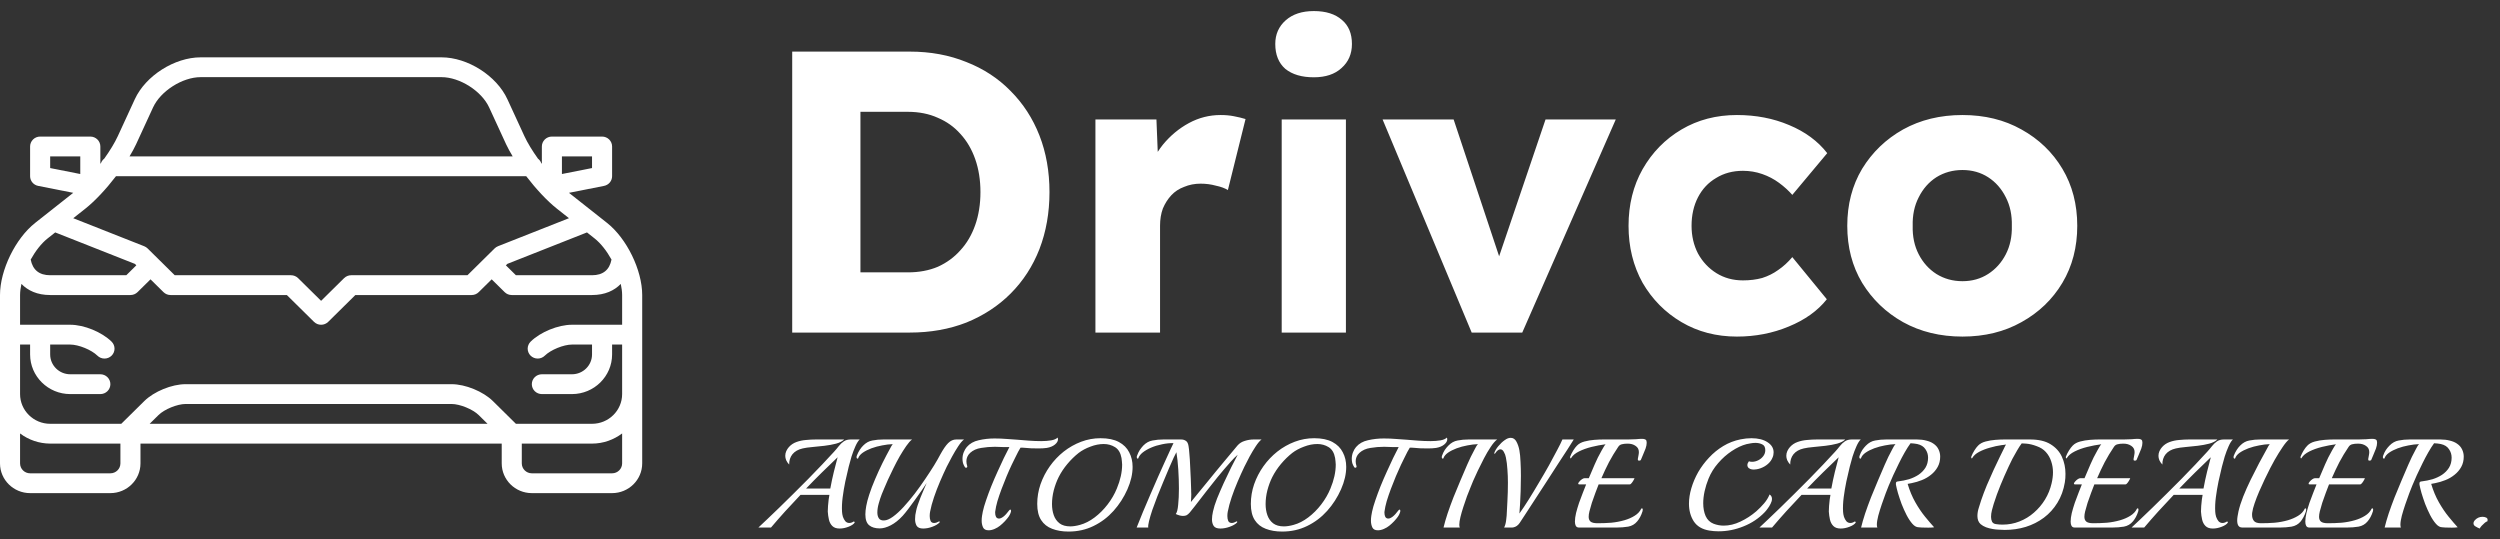
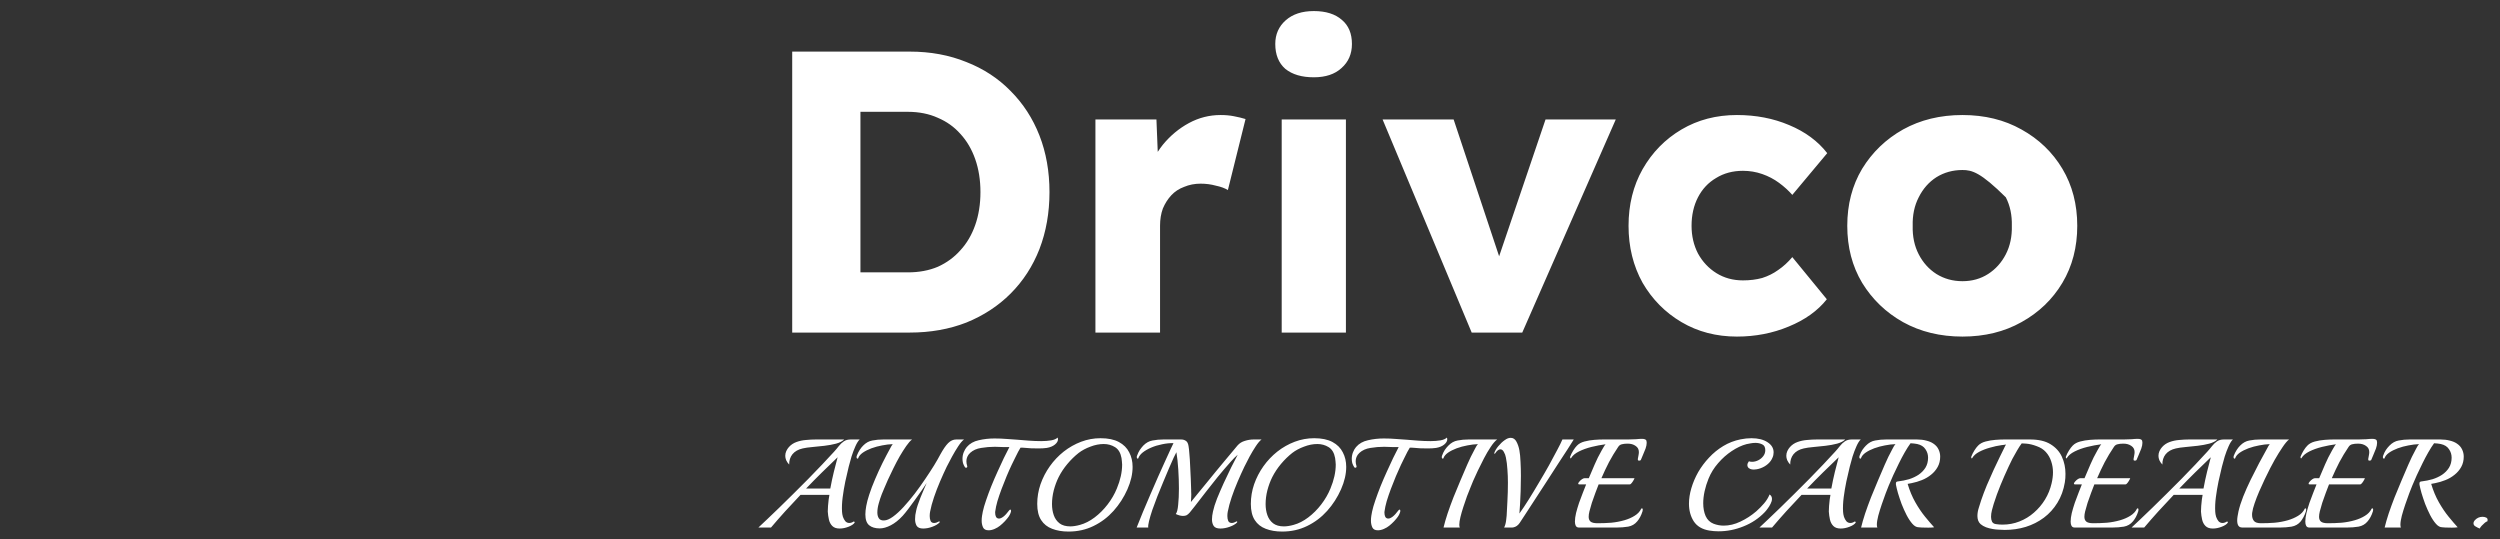
<svg xmlns="http://www.w3.org/2000/svg" width="218" height="47" viewBox="0 0 218 47" fill="none">
  <rect x="0" y="0" width="218" height="47" fill="#333333" stroke="none" />
-   <path d="M69.08 29V4.5H79.335C81.132 4.5 82.777 4.803 84.27 5.41C85.763 5.993 87.047 6.833 88.12 7.93C89.217 9.027 90.057 10.322 90.64 11.815C91.223 13.308 91.515 14.953 91.515 16.75C91.515 18.547 91.223 20.203 90.64 21.72C90.057 23.213 89.217 24.508 88.12 25.605C87.047 26.678 85.763 27.518 84.27 28.125C82.777 28.708 81.132 29 79.335 29H69.08ZM75.03 24.94L74.225 23.75H79.16C80.14 23.75 81.015 23.587 81.785 23.26C82.555 22.91 83.208 22.432 83.745 21.825C84.305 21.218 84.737 20.483 85.04 19.62C85.343 18.757 85.495 17.8 85.495 16.75C85.495 15.7 85.343 14.743 85.04 13.88C84.737 13.017 84.305 12.282 83.745 11.675C83.208 11.068 82.555 10.602 81.785 10.275C81.015 9.925 80.14 9.75 79.16 9.75H74.12L75.03 8.63V24.94ZM95.521 29V10.415H100.841L101.086 16.47L100.036 15.315C100.316 14.312 100.771 13.413 101.401 12.62C102.054 11.827 102.813 11.197 103.676 10.73C104.539 10.263 105.461 10.03 106.441 10.03C106.861 10.03 107.246 10.065 107.596 10.135C107.969 10.205 108.308 10.287 108.611 10.38L107.071 16.575C106.814 16.412 106.464 16.283 106.021 16.19C105.601 16.073 105.158 16.015 104.691 16.015C104.178 16.015 103.699 16.108 103.256 16.295C102.813 16.458 102.439 16.703 102.136 17.03C101.833 17.357 101.588 17.742 101.401 18.185C101.238 18.628 101.156 19.13 101.156 19.69V29H95.521ZM111.764 29V10.415H117.364V29H111.764ZM114.564 6.74C113.514 6.74 112.686 6.495 112.079 6.005C111.496 5.492 111.204 4.768 111.204 3.835C111.204 2.995 111.507 2.307 112.114 1.77C112.721 1.233 113.537 0.965 114.564 0.965C115.614 0.965 116.431 1.222 117.014 1.735C117.597 2.225 117.889 2.925 117.889 3.835C117.889 4.698 117.586 5.398 116.979 5.935C116.396 6.472 115.591 6.74 114.564 6.74ZM128.331 29L120.561 10.415H126.756L131.376 24.31L130.011 24.45L134.771 10.415H140.896L132.741 29H128.331ZM151.459 29.35C149.663 29.35 148.053 28.93 146.629 28.09C145.206 27.25 144.074 26.107 143.234 24.66C142.418 23.19 142.009 21.533 142.009 19.69C142.009 17.847 142.418 16.202 143.234 14.755C144.074 13.285 145.206 12.13 146.629 11.29C148.053 10.45 149.663 10.03 151.459 10.03C153.116 10.03 154.633 10.322 156.009 10.905C157.409 11.488 158.518 12.305 159.334 13.355L156.289 16.995C155.963 16.622 155.578 16.272 155.134 15.945C154.691 15.618 154.201 15.362 153.664 15.175C153.128 14.988 152.568 14.895 151.984 14.895C151.098 14.895 150.316 15.105 149.639 15.525C148.963 15.922 148.438 16.482 148.064 17.205C147.691 17.928 147.504 18.757 147.504 19.69C147.504 20.577 147.691 21.382 148.064 22.105C148.461 22.828 148.998 23.4 149.674 23.82C150.351 24.24 151.121 24.45 151.984 24.45C152.591 24.45 153.151 24.38 153.664 24.24C154.178 24.077 154.644 23.843 155.064 23.54C155.508 23.237 155.916 22.863 156.289 22.42L159.299 26.095C158.506 27.098 157.398 27.892 155.974 28.475C154.574 29.058 153.069 29.35 151.459 29.35ZM171.127 29.35C169.19 29.35 167.463 28.93 165.947 28.09C164.453 27.25 163.263 26.107 162.377 24.66C161.513 23.213 161.082 21.557 161.082 19.69C161.082 17.823 161.513 16.167 162.377 14.72C163.263 13.273 164.453 12.13 165.947 11.29C167.463 10.45 169.19 10.03 171.127 10.03C173.063 10.03 174.778 10.45 176.272 11.29C177.788 12.13 178.978 13.273 179.842 14.72C180.705 16.167 181.137 17.823 181.137 19.69C181.137 21.557 180.705 23.213 179.842 24.66C178.978 26.107 177.788 27.25 176.272 28.09C174.778 28.93 173.063 29.35 171.127 29.35ZM171.127 24.52C171.967 24.52 172.713 24.31 173.367 23.89C174.02 23.47 174.533 22.898 174.907 22.175C175.28 21.452 175.455 20.623 175.432 19.69C175.455 18.757 175.28 17.928 174.907 17.205C174.533 16.458 174.02 15.875 173.367 15.455C172.713 15.035 171.967 14.825 171.127 14.825C170.287 14.825 169.528 15.035 168.852 15.455C168.198 15.875 167.685 16.458 167.312 17.205C166.938 17.928 166.763 18.757 166.787 19.69C166.763 20.623 166.938 21.452 167.312 22.175C167.685 22.898 168.198 23.47 168.852 23.89C169.528 24.31 170.287 24.52 171.127 24.52Z" fill="white" />
+   <path d="M69.08 29V4.5H79.335C81.132 4.5 82.777 4.803 84.27 5.41C85.763 5.993 87.047 6.833 88.12 7.93C89.217 9.027 90.057 10.322 90.64 11.815C91.223 13.308 91.515 14.953 91.515 16.75C91.515 18.547 91.223 20.203 90.64 21.72C90.057 23.213 89.217 24.508 88.12 25.605C87.047 26.678 85.763 27.518 84.27 28.125C82.777 28.708 81.132 29 79.335 29H69.08ZM75.03 24.94L74.225 23.75H79.16C80.14 23.75 81.015 23.587 81.785 23.26C82.555 22.91 83.208 22.432 83.745 21.825C84.305 21.218 84.737 20.483 85.04 19.62C85.343 18.757 85.495 17.8 85.495 16.75C85.495 15.7 85.343 14.743 85.04 13.88C84.737 13.017 84.305 12.282 83.745 11.675C83.208 11.068 82.555 10.602 81.785 10.275C81.015 9.925 80.14 9.75 79.16 9.75H74.12L75.03 8.63V24.94ZM95.521 29V10.415H100.841L101.086 16.47L100.036 15.315C100.316 14.312 100.771 13.413 101.401 12.62C102.054 11.827 102.813 11.197 103.676 10.73C104.539 10.263 105.461 10.03 106.441 10.03C106.861 10.03 107.246 10.065 107.596 10.135C107.969 10.205 108.308 10.287 108.611 10.38L107.071 16.575C106.814 16.412 106.464 16.283 106.021 16.19C105.601 16.073 105.158 16.015 104.691 16.015C104.178 16.015 103.699 16.108 103.256 16.295C102.813 16.458 102.439 16.703 102.136 17.03C101.833 17.357 101.588 17.742 101.401 18.185C101.238 18.628 101.156 19.13 101.156 19.69V29H95.521ZM111.764 29V10.415H117.364V29H111.764ZM114.564 6.74C113.514 6.74 112.686 6.495 112.079 6.005C111.496 5.492 111.204 4.768 111.204 3.835C111.204 2.995 111.507 2.307 112.114 1.77C112.721 1.233 113.537 0.965 114.564 0.965C115.614 0.965 116.431 1.222 117.014 1.735C117.597 2.225 117.889 2.925 117.889 3.835C117.889 4.698 117.586 5.398 116.979 5.935C116.396 6.472 115.591 6.74 114.564 6.74ZM128.331 29L120.561 10.415H126.756L131.376 24.31L130.011 24.45L134.771 10.415H140.896L132.741 29H128.331ZM151.459 29.35C149.663 29.35 148.053 28.93 146.629 28.09C145.206 27.25 144.074 26.107 143.234 24.66C142.418 23.19 142.009 21.533 142.009 19.69C142.009 17.847 142.418 16.202 143.234 14.755C144.074 13.285 145.206 12.13 146.629 11.29C148.053 10.45 149.663 10.03 151.459 10.03C153.116 10.03 154.633 10.322 156.009 10.905C157.409 11.488 158.518 12.305 159.334 13.355L156.289 16.995C155.963 16.622 155.578 16.272 155.134 15.945C154.691 15.618 154.201 15.362 153.664 15.175C153.128 14.988 152.568 14.895 151.984 14.895C151.098 14.895 150.316 15.105 149.639 15.525C148.963 15.922 148.438 16.482 148.064 17.205C147.691 17.928 147.504 18.757 147.504 19.69C147.504 20.577 147.691 21.382 148.064 22.105C148.461 22.828 148.998 23.4 149.674 23.82C150.351 24.24 151.121 24.45 151.984 24.45C152.591 24.45 153.151 24.38 153.664 24.24C154.178 24.077 154.644 23.843 155.064 23.54C155.508 23.237 155.916 22.863 156.289 22.42L159.299 26.095C158.506 27.098 157.398 27.892 155.974 28.475C154.574 29.058 153.069 29.35 151.459 29.35ZM171.127 29.35C169.19 29.35 167.463 28.93 165.947 28.09C164.453 27.25 163.263 26.107 162.377 24.66C161.513 23.213 161.082 21.557 161.082 19.69C161.082 17.823 161.513 16.167 162.377 14.72C163.263 13.273 164.453 12.13 165.947 11.29C167.463 10.45 169.19 10.03 171.127 10.03C173.063 10.03 174.778 10.45 176.272 11.29C177.788 12.13 178.978 13.273 179.842 14.72C180.705 16.167 181.137 17.823 181.137 19.69C181.137 21.557 180.705 23.213 179.842 24.66C178.978 26.107 177.788 27.25 176.272 28.09C174.778 28.93 173.063 29.35 171.127 29.35ZM171.127 24.52C171.967 24.52 172.713 24.31 173.367 23.89C174.02 23.47 174.533 22.898 174.907 22.175C175.28 21.452 175.455 20.623 175.432 19.69C175.455 18.757 175.28 17.928 174.907 17.205C172.713 15.035 171.967 14.825 171.127 14.825C170.287 14.825 169.528 15.035 168.852 15.455C168.198 15.875 167.685 16.458 167.312 17.205C166.938 17.928 166.763 18.757 166.787 19.69C166.763 20.623 166.938 21.452 167.312 22.175C167.685 22.898 168.198 23.47 168.852 23.89C169.528 24.31 170.287 24.52 171.127 24.52Z" fill="white" />
  <path d="M73.216 46.088C72.937 46.088 72.725 46.015 72.578 45.868C72.431 45.721 72.332 45.534 72.281 45.307C72.23 45.08 72.197 44.845 72.182 44.603C72.182 44.464 72.189 44.299 72.204 44.108C72.219 43.917 72.237 43.734 72.259 43.558C72.288 43.375 72.31 43.239 72.325 43.151H69.806C69.337 43.642 68.889 44.123 68.464 44.592C68.046 45.054 67.635 45.523 67.232 46H66.132C66.323 45.824 66.572 45.589 66.88 45.296C67.195 44.995 67.551 44.654 67.947 44.273C68.343 43.892 68.754 43.488 69.179 43.063C69.612 42.63 70.044 42.198 70.477 41.765C70.91 41.325 71.317 40.903 71.698 40.5C72.087 40.089 72.431 39.719 72.732 39.389C72.879 39.228 73.014 39.066 73.139 38.905C73.271 38.736 73.418 38.597 73.579 38.487C73.74 38.377 73.938 38.322 74.173 38.322H74.965C74.84 38.439 74.716 38.637 74.591 38.916C74.466 39.195 74.353 39.495 74.25 39.818C74.155 40.141 74.074 40.434 74.008 40.698C73.913 41.094 73.814 41.523 73.711 41.985C73.616 42.447 73.539 42.905 73.48 43.36C73.421 43.815 73.403 44.236 73.425 44.625C73.432 44.764 73.458 44.911 73.502 45.065C73.553 45.212 73.623 45.34 73.711 45.45C73.806 45.553 73.924 45.604 74.063 45.604C74.188 45.604 74.323 45.556 74.47 45.461L74.536 45.56C74.441 45.707 74.257 45.831 73.986 45.934C73.722 46.037 73.465 46.088 73.216 46.088ZM68.816 40.511C68.699 40.386 68.611 40.258 68.552 40.126C68.501 39.994 68.475 39.869 68.475 39.752C68.475 39.605 68.504 39.466 68.563 39.334C68.629 39.195 68.706 39.077 68.794 38.982C68.97 38.784 69.19 38.637 69.454 38.542C69.718 38.447 69.997 38.388 70.29 38.366C70.591 38.337 70.877 38.322 71.148 38.322H73.612C73.458 38.476 73.223 38.597 72.908 38.685C72.6 38.766 72.263 38.828 71.896 38.872C71.529 38.909 71.174 38.945 70.829 38.982C70.492 39.011 70.213 39.052 69.993 39.103C69.604 39.191 69.307 39.36 69.102 39.609C68.904 39.858 68.809 40.159 68.816 40.511ZM70.29 42.601H72.402C72.49 42.117 72.593 41.633 72.71 41.149C72.835 40.665 72.945 40.24 73.04 39.873C72.593 40.298 72.134 40.742 71.665 41.204C71.203 41.659 70.745 42.124 70.29 42.601ZM80.498 46.088C80.227 46.088 80.04 46.011 79.937 45.857C79.842 45.696 79.794 45.501 79.794 45.274C79.794 45.157 79.801 45.036 79.816 44.911C79.838 44.779 79.864 44.647 79.893 44.515C79.915 44.398 79.959 44.24 80.025 44.042C80.098 43.837 80.179 43.617 80.267 43.382C80.362 43.147 80.458 42.92 80.553 42.7C80.648 42.473 80.733 42.278 80.806 42.117C80.689 42.3 80.538 42.524 80.355 42.788C80.179 43.045 79.988 43.312 79.783 43.591C79.585 43.87 79.391 44.134 79.2 44.383C79.017 44.625 78.855 44.823 78.716 44.977C78.379 45.344 78.034 45.619 77.682 45.802C77.33 45.985 77.007 46.077 76.714 46.077C76.318 46.077 76.01 45.985 75.79 45.802C75.57 45.619 75.46 45.303 75.46 44.856C75.46 44.643 75.486 44.398 75.537 44.119C75.588 43.833 75.673 43.51 75.79 43.151C75.929 42.718 76.102 42.264 76.307 41.787C76.512 41.303 76.729 40.83 76.956 40.368C77.191 39.899 77.418 39.466 77.638 39.07C77.653 39.041 77.682 38.986 77.726 38.905C77.777 38.824 77.818 38.766 77.847 38.729C77.561 38.736 77.253 38.773 76.923 38.839C76.6 38.898 76.289 38.982 75.988 39.092C75.695 39.202 75.442 39.33 75.229 39.477C75.024 39.624 74.892 39.785 74.833 39.961C74.826 39.983 74.811 39.994 74.789 39.994C74.723 39.994 74.69 39.943 74.69 39.84C74.69 39.818 74.697 39.785 74.712 39.741C74.785 39.55 74.87 39.382 74.965 39.235C75.06 39.088 75.159 38.964 75.262 38.861C75.504 38.612 75.775 38.461 76.076 38.41C76.377 38.351 76.696 38.322 77.033 38.322H79.53C79.376 38.439 79.207 38.63 79.024 38.894C78.841 39.158 78.65 39.459 78.452 39.796C78.261 40.133 78.078 40.482 77.902 40.841C77.726 41.193 77.568 41.523 77.429 41.831C77.297 42.132 77.191 42.377 77.11 42.568C77.066 42.678 76.993 42.854 76.89 43.096C76.795 43.338 76.707 43.606 76.626 43.899C76.545 44.185 76.505 44.449 76.505 44.691C76.505 44.896 76.549 45.065 76.637 45.197C76.725 45.329 76.875 45.391 77.088 45.384C77.315 45.377 77.576 45.267 77.869 45.054C78.162 44.841 78.47 44.559 78.793 44.207C79.116 43.855 79.438 43.47 79.761 43.052C80.084 42.627 80.388 42.201 80.674 41.776C80.967 41.343 81.228 40.944 81.455 40.577C81.682 40.203 81.858 39.895 81.983 39.653C82.24 39.184 82.471 38.846 82.676 38.641C82.889 38.428 83.123 38.322 83.38 38.322H84.062C83.908 38.439 83.739 38.637 83.556 38.916C83.373 39.195 83.193 39.495 83.017 39.818C82.841 40.141 82.687 40.434 82.555 40.698C82.364 41.094 82.17 41.523 81.972 41.985C81.774 42.447 81.598 42.905 81.444 43.36C81.29 43.815 81.176 44.236 81.103 44.625C81.081 44.742 81.07 44.867 81.07 44.999C81.07 45.16 81.096 45.303 81.147 45.428C81.206 45.545 81.308 45.604 81.455 45.604C81.58 45.604 81.726 45.556 81.895 45.461H81.906C81.921 45.461 81.932 45.476 81.939 45.505C81.946 45.527 81.943 45.545 81.928 45.56C81.789 45.707 81.58 45.831 81.301 45.934C81.022 46.037 80.755 46.088 80.498 46.088ZM86.206 46.242C85.964 46.242 85.802 46.158 85.722 45.989C85.641 45.813 85.601 45.619 85.601 45.406C85.601 45.259 85.612 45.116 85.634 44.977C85.656 44.83 85.678 44.709 85.7 44.614C85.758 44.335 85.854 44.005 85.986 43.624C86.118 43.235 86.268 42.828 86.437 42.403C86.613 41.97 86.796 41.545 86.987 41.127C87.177 40.702 87.361 40.306 87.537 39.939C87.72 39.565 87.881 39.246 88.021 38.982C87.852 38.989 87.658 38.989 87.438 38.982C87.218 38.967 86.99 38.96 86.756 38.96C86.352 38.96 85.953 38.993 85.557 39.059C85.168 39.118 84.849 39.261 84.6 39.488C84.482 39.598 84.398 39.715 84.347 39.84C84.295 39.965 84.27 40.089 84.27 40.214C84.27 40.353 84.292 40.489 84.336 40.621C84.343 40.636 84.347 40.654 84.347 40.676C84.347 40.749 84.31 40.786 84.237 40.786C84.193 40.786 84.16 40.768 84.138 40.731C84.064 40.614 84.009 40.496 83.973 40.379C83.943 40.254 83.929 40.133 83.929 40.016C83.929 39.811 83.965 39.616 84.039 39.433C84.112 39.25 84.2 39.099 84.303 38.982C84.559 38.681 84.908 38.483 85.348 38.388C85.788 38.285 86.246 38.234 86.723 38.234C87.089 38.234 87.445 38.249 87.79 38.278C88.142 38.307 88.453 38.329 88.725 38.344C88.981 38.359 89.3 38.384 89.682 38.421C90.063 38.45 90.433 38.465 90.793 38.465C91.115 38.465 91.405 38.443 91.662 38.399C91.918 38.355 92.105 38.274 92.223 38.157C92.245 38.201 92.256 38.252 92.256 38.311C92.256 38.465 92.168 38.615 91.992 38.762C91.816 38.909 91.577 39.008 91.277 39.059C91.181 39.074 91.071 39.085 90.947 39.092C90.829 39.099 90.705 39.103 90.573 39.103C90.353 39.103 90.133 39.099 89.913 39.092C89.693 39.077 89.498 39.063 89.33 39.048C89.161 39.033 89.047 39.03 88.989 39.037C88.945 39.103 88.875 39.224 88.78 39.4C88.692 39.576 88.596 39.767 88.494 39.972C88.391 40.177 88.299 40.364 88.219 40.533C88.079 40.826 87.933 41.156 87.779 41.523C87.625 41.89 87.478 42.26 87.339 42.634C87.199 43.008 87.078 43.364 86.976 43.701C86.88 44.038 86.818 44.328 86.789 44.57C86.781 44.592 86.778 44.618 86.778 44.647C86.778 44.669 86.778 44.691 86.778 44.713C86.778 44.852 86.803 44.973 86.855 45.076C86.913 45.171 87.001 45.219 87.119 45.219C87.221 45.219 87.346 45.164 87.493 45.054C87.639 44.944 87.808 44.761 87.999 44.504C88.035 44.46 88.068 44.438 88.098 44.438C88.142 44.438 88.164 44.475 88.164 44.548C88.164 44.599 88.145 44.669 88.109 44.757C88.079 44.845 88.024 44.948 87.944 45.065C87.878 45.16 87.771 45.289 87.625 45.45C87.478 45.604 87.335 45.736 87.196 45.846C87.071 45.949 86.917 46.04 86.734 46.121C86.55 46.202 86.374 46.242 86.206 46.242ZM93.175 46.352C92.632 46.352 92.155 46.271 91.745 46.11C91.334 45.956 91.015 45.703 90.788 45.351C90.56 44.999 90.447 44.53 90.447 43.943C90.447 43.356 90.542 42.784 90.733 42.227C90.931 41.662 91.202 41.138 91.547 40.654C91.891 40.17 92.295 39.745 92.757 39.378C93.226 39.011 93.732 38.725 94.275 38.52C94.817 38.315 95.382 38.212 95.969 38.212C96.621 38.212 97.153 38.322 97.564 38.542C97.974 38.762 98.275 39.063 98.466 39.444C98.664 39.818 98.763 40.24 98.763 40.709C98.763 41.332 98.612 41.985 98.312 42.667C98.004 43.364 97.6 43.991 97.102 44.548C96.603 45.105 96.02 45.545 95.353 45.868C94.693 46.191 93.967 46.352 93.175 46.352ZM94.176 45.769C94.608 45.652 95.034 45.435 95.452 45.12C95.87 44.805 96.247 44.427 96.585 43.987C96.922 43.547 97.19 43.085 97.388 42.601C97.696 41.86 97.85 41.164 97.85 40.511C97.85 40.408 97.842 40.309 97.828 40.214C97.82 40.119 97.809 40.027 97.795 39.939C97.714 39.492 97.527 39.176 97.234 38.993C96.94 38.81 96.61 38.718 96.244 38.718C95.862 38.718 95.474 38.795 95.078 38.949C94.682 39.096 94.341 39.279 94.055 39.499C93.703 39.778 93.376 40.097 93.076 40.456C92.775 40.815 92.522 41.197 92.317 41.6C92.141 41.952 91.998 42.337 91.888 42.755C91.785 43.166 91.734 43.565 91.734 43.954C91.734 44.306 91.785 44.629 91.888 44.922C91.99 45.215 92.159 45.454 92.394 45.637C92.628 45.813 92.94 45.901 93.329 45.901C93.578 45.901 93.86 45.857 94.176 45.769ZM106.421 46.088C106.135 46.088 105.941 46.015 105.838 45.868C105.736 45.714 105.684 45.523 105.684 45.296C105.684 45.091 105.714 44.86 105.772 44.603C105.838 44.288 105.956 43.914 106.124 43.481C106.3 43.048 106.495 42.597 106.707 42.128C106.927 41.651 107.144 41.197 107.356 40.764C107.576 40.331 107.767 39.961 107.928 39.653C107.833 39.741 107.734 39.833 107.631 39.928C107.536 40.023 107.437 40.13 107.334 40.247C106.909 40.724 106.52 41.178 106.168 41.611C105.824 42.036 105.49 42.458 105.167 42.876C104.852 43.287 104.526 43.708 104.188 44.141C104.005 44.383 103.858 44.566 103.748 44.691C103.646 44.808 103.55 44.889 103.462 44.933C103.382 44.97 103.279 44.988 103.154 44.988C102.971 44.988 102.762 44.933 102.527 44.823C102.63 44.698 102.7 44.431 102.736 44.02C102.78 43.609 102.802 43.14 102.802 42.612C102.802 42.077 102.784 41.523 102.747 40.951C102.711 40.379 102.656 39.873 102.582 39.433C102.538 39.506 102.458 39.668 102.34 39.917C102.23 40.166 102.095 40.474 101.933 40.841C101.779 41.2 101.614 41.593 101.438 42.018C101.262 42.436 101.09 42.858 100.921 43.283C100.76 43.701 100.613 44.097 100.481 44.471C100.357 44.845 100.261 45.168 100.195 45.439C100.129 45.71 100.107 45.897 100.129 46H99.117C99.279 45.589 99.462 45.135 99.667 44.636C99.88 44.13 100.1 43.613 100.327 43.085C100.555 42.557 100.778 42.044 100.998 41.545C101.226 41.046 101.431 40.592 101.614 40.181C101.805 39.763 101.963 39.418 102.087 39.147C102.212 38.876 102.293 38.707 102.329 38.641C102.007 38.634 101.677 38.667 101.339 38.74C101.002 38.806 100.687 38.901 100.393 39.026C100.1 39.151 99.851 39.294 99.645 39.455C99.447 39.616 99.319 39.785 99.26 39.961C99.253 39.983 99.238 39.994 99.216 39.994C99.158 39.994 99.128 39.946 99.128 39.851C99.128 39.836 99.128 39.822 99.128 39.807C99.136 39.785 99.143 39.763 99.15 39.741C99.216 39.55 99.297 39.382 99.392 39.235C99.495 39.088 99.594 38.964 99.689 38.861C99.931 38.612 100.203 38.461 100.503 38.41C100.804 38.351 101.123 38.322 101.46 38.322H102.527C102.689 38.322 102.846 38.322 103 38.322C103.154 38.322 103.29 38.362 103.407 38.443C103.525 38.516 103.602 38.663 103.638 38.883C103.668 39.037 103.693 39.272 103.715 39.587C103.745 39.895 103.767 40.24 103.781 40.621C103.803 41.002 103.822 41.38 103.836 41.754C103.851 42.128 103.862 42.451 103.869 42.722C103.869 42.737 103.869 42.781 103.869 42.854C103.877 42.92 103.88 43.004 103.88 43.107C103.88 43.202 103.877 43.312 103.869 43.437C103.869 43.554 103.862 43.668 103.847 43.778C104.001 43.587 104.192 43.353 104.419 43.074C104.654 42.788 104.907 42.48 105.178 42.15C105.45 41.813 105.725 41.475 106.003 41.138C106.282 40.801 106.55 40.478 106.806 40.17C107.063 39.862 107.287 39.594 107.477 39.367C107.675 39.132 107.822 38.956 107.917 38.839C108.086 38.648 108.299 38.516 108.555 38.443C108.812 38.362 109.069 38.322 109.325 38.322H110.007C109.853 38.439 109.685 38.637 109.501 38.916C109.318 39.195 109.138 39.495 108.962 39.818C108.794 40.141 108.643 40.434 108.511 40.698C108.321 41.094 108.126 41.523 107.928 41.985C107.73 42.447 107.554 42.905 107.4 43.36C107.246 43.815 107.133 44.236 107.059 44.625C107.037 44.742 107.026 44.867 107.026 44.999C107.026 45.16 107.052 45.303 107.103 45.428C107.162 45.545 107.265 45.604 107.411 45.604C107.529 45.604 107.672 45.556 107.84 45.461H107.851C107.866 45.461 107.877 45.476 107.884 45.505C107.892 45.527 107.888 45.545 107.873 45.56C107.734 45.707 107.521 45.831 107.235 45.934C106.949 46.037 106.678 46.088 106.421 46.088ZM111.802 46.352C111.259 46.352 110.782 46.271 110.372 46.11C109.961 45.956 109.642 45.703 109.415 45.351C109.187 44.999 109.074 44.53 109.074 43.943C109.074 43.356 109.169 42.784 109.36 42.227C109.558 41.662 109.829 41.138 110.174 40.654C110.518 40.17 110.922 39.745 111.384 39.378C111.853 39.011 112.359 38.725 112.902 38.52C113.444 38.315 114.009 38.212 114.596 38.212C115.248 38.212 115.78 38.322 116.191 38.542C116.601 38.762 116.902 39.063 117.093 39.444C117.291 39.818 117.39 40.24 117.39 40.709C117.39 41.332 117.239 41.985 116.939 42.667C116.631 43.364 116.227 43.991 115.729 44.548C115.23 45.105 114.647 45.545 113.98 45.868C113.32 46.191 112.594 46.352 111.802 46.352ZM112.803 45.769C113.235 45.652 113.661 45.435 114.079 45.12C114.497 44.805 114.874 44.427 115.212 43.987C115.549 43.547 115.817 43.085 116.015 42.601C116.323 41.86 116.477 41.164 116.477 40.511C116.477 40.408 116.469 40.309 116.455 40.214C116.447 40.119 116.436 40.027 116.422 39.939C116.341 39.492 116.154 39.176 115.861 38.993C115.567 38.81 115.237 38.718 114.871 38.718C114.489 38.718 114.101 38.795 113.705 38.949C113.309 39.096 112.968 39.279 112.682 39.499C112.33 39.778 112.003 40.097 111.703 40.456C111.402 40.815 111.149 41.197 110.944 41.6C110.768 41.952 110.625 42.337 110.515 42.755C110.412 43.166 110.361 43.565 110.361 43.954C110.361 44.306 110.412 44.629 110.515 44.922C110.617 45.215 110.786 45.454 111.021 45.637C111.255 45.813 111.567 45.901 111.956 45.901C112.205 45.901 112.487 45.857 112.803 45.769ZM120.151 46.242C119.909 46.242 119.748 46.158 119.667 45.989C119.586 45.813 119.546 45.619 119.546 45.406C119.546 45.259 119.557 45.116 119.579 44.977C119.601 44.83 119.623 44.709 119.645 44.614C119.704 44.335 119.799 44.005 119.931 43.624C120.063 43.235 120.213 42.828 120.382 42.403C120.558 41.97 120.741 41.545 120.932 41.127C121.123 40.702 121.306 40.306 121.482 39.939C121.665 39.565 121.827 39.246 121.966 38.982C121.797 38.989 121.603 38.989 121.383 38.982C121.163 38.967 120.936 38.96 120.701 38.96C120.298 38.96 119.898 38.993 119.502 39.059C119.113 39.118 118.794 39.261 118.545 39.488C118.428 39.598 118.343 39.715 118.292 39.84C118.241 39.965 118.215 40.089 118.215 40.214C118.215 40.353 118.237 40.489 118.281 40.621C118.288 40.636 118.292 40.654 118.292 40.676C118.292 40.749 118.255 40.786 118.182 40.786C118.138 40.786 118.105 40.768 118.083 40.731C118.01 40.614 117.955 40.496 117.918 40.379C117.889 40.254 117.874 40.133 117.874 40.016C117.874 39.811 117.911 39.616 117.984 39.433C118.057 39.25 118.145 39.099 118.248 38.982C118.505 38.681 118.853 38.483 119.293 38.388C119.733 38.285 120.191 38.234 120.668 38.234C121.035 38.234 121.39 38.249 121.735 38.278C122.087 38.307 122.399 38.329 122.67 38.344C122.927 38.359 123.246 38.384 123.627 38.421C124.008 38.45 124.379 38.465 124.738 38.465C125.061 38.465 125.35 38.443 125.607 38.399C125.864 38.355 126.051 38.274 126.168 38.157C126.19 38.201 126.201 38.252 126.201 38.311C126.201 38.465 126.113 38.615 125.937 38.762C125.761 38.909 125.523 39.008 125.222 39.059C125.127 39.074 125.017 39.085 124.892 39.092C124.775 39.099 124.65 39.103 124.518 39.103C124.298 39.103 124.078 39.099 123.858 39.092C123.638 39.077 123.444 39.063 123.275 39.048C123.106 39.033 122.993 39.03 122.934 39.037C122.89 39.103 122.82 39.224 122.725 39.4C122.637 39.576 122.542 39.767 122.439 39.972C122.336 40.177 122.245 40.364 122.164 40.533C122.025 40.826 121.878 41.156 121.724 41.523C121.57 41.89 121.423 42.26 121.284 42.634C121.145 43.008 121.024 43.364 120.921 43.701C120.826 44.038 120.763 44.328 120.734 44.57C120.727 44.592 120.723 44.618 120.723 44.647C120.723 44.669 120.723 44.691 120.723 44.713C120.723 44.852 120.749 44.973 120.8 45.076C120.859 45.171 120.947 45.219 121.064 45.219C121.167 45.219 121.291 45.164 121.438 45.054C121.585 44.944 121.753 44.761 121.944 44.504C121.981 44.46 122.014 44.438 122.043 44.438C122.087 44.438 122.109 44.475 122.109 44.548C122.109 44.599 122.091 44.669 122.054 44.757C122.025 44.845 121.97 44.948 121.889 45.065C121.823 45.16 121.717 45.289 121.57 45.45C121.423 45.604 121.28 45.736 121.141 45.846C121.016 45.949 120.862 46.04 120.679 46.121C120.496 46.202 120.32 46.242 120.151 46.242ZM125.876 46C125.964 45.633 126.081 45.226 126.228 44.779C126.382 44.324 126.554 43.851 126.745 43.36C126.943 42.869 127.145 42.381 127.35 41.897C127.555 41.413 127.753 40.951 127.944 40.511C128.135 40.064 128.355 39.613 128.604 39.158C128.655 39.07 128.699 38.989 128.736 38.916C128.78 38.843 128.828 38.78 128.879 38.729C128.593 38.736 128.285 38.773 127.955 38.839C127.632 38.898 127.321 38.982 127.02 39.092C126.727 39.202 126.474 39.33 126.261 39.477C126.056 39.624 125.924 39.785 125.865 39.961C125.858 39.983 125.843 39.994 125.821 39.994C125.755 39.994 125.722 39.943 125.722 39.84C125.722 39.818 125.729 39.785 125.744 39.741C125.81 39.55 125.891 39.382 125.986 39.235C126.089 39.088 126.191 38.964 126.294 38.861C126.536 38.612 126.807 38.461 127.108 38.41C127.409 38.351 127.728 38.322 128.065 38.322H130.551C130.375 38.454 130.188 38.67 129.99 38.971C129.792 39.264 129.598 39.594 129.407 39.961C129.216 40.328 129.037 40.687 128.868 41.039C128.707 41.391 128.571 41.688 128.461 41.93C128.41 42.047 128.336 42.227 128.241 42.469C128.146 42.704 128.039 42.971 127.922 43.272C127.812 43.573 127.706 43.884 127.603 44.207C127.5 44.522 127.416 44.816 127.35 45.087C127.284 45.358 127.251 45.582 127.251 45.758C127.251 45.809 127.255 45.857 127.262 45.901C127.277 45.938 127.288 45.971 127.295 46H125.876ZM131.16 46C131.248 45.831 131.307 45.619 131.336 45.362C131.373 45.105 131.395 44.834 131.402 44.548C131.417 44.255 131.432 43.972 131.446 43.701C131.461 43.444 131.472 43.18 131.479 42.909C131.487 42.638 131.49 42.363 131.49 42.084C131.49 41.695 131.476 41.314 131.446 40.94C131.424 40.559 131.38 40.21 131.314 39.895C131.285 39.726 131.226 39.565 131.138 39.411C131.058 39.257 130.955 39.18 130.83 39.18C130.764 39.18 130.691 39.209 130.61 39.268C130.537 39.319 130.453 39.418 130.357 39.565C130.35 39.58 130.335 39.576 130.313 39.554C130.299 39.532 130.295 39.514 130.302 39.499C130.361 39.316 130.478 39.118 130.654 38.905C130.83 38.692 131.017 38.516 131.215 38.377C131.318 38.304 131.41 38.252 131.49 38.223C131.578 38.194 131.659 38.179 131.732 38.179C131.952 38.179 132.121 38.293 132.238 38.52C132.356 38.74 132.44 38.989 132.491 39.268C132.543 39.547 132.576 39.884 132.59 40.28C132.612 40.669 132.623 41.076 132.623 41.501C132.623 41.948 132.616 42.392 132.601 42.832C132.587 43.272 132.568 43.664 132.546 44.009C132.524 44.354 132.506 44.61 132.491 44.779C132.741 44.434 133.012 44.027 133.305 43.558C133.599 43.089 133.896 42.597 134.196 42.084C134.504 41.571 134.794 41.072 135.065 40.588C135.337 40.097 135.575 39.653 135.78 39.257C135.993 38.861 136.147 38.549 136.242 38.322H137.232C137.122 38.498 136.946 38.777 136.704 39.158C136.462 39.532 136.18 39.965 135.857 40.456C135.542 40.947 135.208 41.464 134.856 42.007C134.504 42.542 134.163 43.067 133.833 43.58C133.503 44.086 133.21 44.537 132.953 44.933C132.814 45.16 132.667 45.384 132.513 45.604C132.367 45.817 132.183 45.945 131.963 45.989C131.941 45.996 131.908 46 131.864 46H131.16ZM137.674 46C137.557 46 137.469 45.952 137.41 45.857C137.359 45.762 137.333 45.637 137.333 45.483C137.333 45.27 137.366 45.021 137.432 44.735C137.505 44.449 137.593 44.152 137.696 43.844C137.806 43.536 137.916 43.243 138.026 42.964C138.136 42.678 138.231 42.436 138.312 42.238H137.707C137.648 42.238 137.619 42.216 137.619 42.172C137.619 42.128 137.652 42.069 137.718 41.996C137.784 41.915 137.861 41.846 137.949 41.787C138.037 41.728 138.11 41.699 138.169 41.699H138.543C138.726 41.266 138.899 40.863 139.06 40.489C139.221 40.108 139.423 39.704 139.665 39.279C139.724 39.176 139.779 39.081 139.83 38.993C139.881 38.898 139.94 38.813 140.006 38.74C139.61 38.791 139.203 38.868 138.785 38.971C138.374 39.074 138.008 39.206 137.685 39.367C137.362 39.528 137.135 39.719 137.003 39.939C136.996 39.961 136.981 39.972 136.959 39.972C136.944 39.972 136.933 39.957 136.926 39.928C136.911 39.899 136.908 39.866 136.915 39.829C136.988 39.638 137.08 39.455 137.19 39.279C137.3 39.103 137.406 38.964 137.509 38.861C137.67 38.692 137.89 38.571 138.169 38.498C138.448 38.425 138.734 38.377 139.027 38.355C139.328 38.333 139.584 38.322 139.797 38.322H141.975C142.232 38.322 142.459 38.315 142.657 38.3C142.862 38.278 143.035 38.267 143.174 38.267C143.401 38.267 143.533 38.322 143.57 38.432C143.577 38.461 143.581 38.491 143.581 38.52C143.588 38.542 143.592 38.571 143.592 38.608C143.592 38.755 143.559 38.923 143.493 39.114C143.427 39.297 143.354 39.477 143.273 39.653C143.2 39.822 143.141 39.961 143.097 40.071C143.09 40.108 143.068 40.133 143.031 40.148C143.002 40.163 142.972 40.17 142.943 40.17C142.906 40.17 142.873 40.163 142.844 40.148C142.822 40.133 142.815 40.086 142.822 40.005C142.837 39.917 142.855 39.818 142.877 39.708C142.899 39.598 142.91 39.503 142.91 39.422C142.91 39.187 142.815 39.008 142.624 38.883C142.441 38.751 142.21 38.685 141.931 38.685C141.726 38.685 141.557 38.703 141.425 38.74C141.293 38.769 141.187 38.846 141.106 38.971C140.813 39.404 140.545 39.847 140.303 40.302C140.068 40.757 139.848 41.222 139.643 41.699H142.514C142.536 41.699 142.521 41.743 142.47 41.831C142.426 41.919 142.367 42.011 142.294 42.106C142.228 42.194 142.169 42.238 142.118 42.238H139.401C139.32 42.443 139.225 42.693 139.115 42.986C139.005 43.279 138.902 43.569 138.807 43.855C138.719 44.141 138.649 44.387 138.598 44.592C138.554 44.768 138.532 44.926 138.532 45.065C138.532 45.248 138.587 45.388 138.697 45.483C138.814 45.578 139.016 45.626 139.302 45.626C139.698 45.626 140.094 45.611 140.49 45.582C140.886 45.545 141.275 45.472 141.656 45.362C141.986 45.267 142.279 45.138 142.536 44.977C142.8 44.816 142.991 44.614 143.108 44.372C143.123 44.343 143.145 44.328 143.174 44.328C143.225 44.328 143.251 44.368 143.251 44.449C143.251 44.464 143.247 44.482 143.24 44.504C143.24 44.526 143.236 44.552 143.229 44.581C143.17 44.772 143.101 44.94 143.02 45.087C142.939 45.234 142.855 45.358 142.767 45.461C142.562 45.71 142.298 45.864 141.975 45.923C141.652 45.974 141.33 46 141.007 46H137.674ZM149.049 46.264C148.433 46.161 147.982 45.894 147.696 45.461C147.418 45.028 147.278 44.515 147.278 43.921C147.278 43.488 147.348 43.037 147.487 42.568C147.627 42.091 147.825 41.626 148.081 41.171C148.345 40.716 148.661 40.295 149.027 39.906C149.394 39.51 149.808 39.173 150.27 38.894C150.732 38.615 151.235 38.421 151.777 38.311C152.107 38.245 152.423 38.212 152.723 38.212C153.31 38.212 153.779 38.329 154.131 38.564C154.483 38.791 154.659 39.085 154.659 39.444C154.659 39.517 154.652 39.591 154.637 39.664C154.63 39.73 154.608 39.803 154.571 39.884C154.491 40.097 154.355 40.287 154.164 40.456C153.981 40.617 153.768 40.742 153.526 40.83C153.292 40.918 153.05 40.955 152.8 40.94C152.683 40.925 152.58 40.885 152.492 40.819C152.412 40.746 152.371 40.658 152.371 40.555C152.371 40.452 152.415 40.342 152.503 40.225C152.584 40.254 152.676 40.269 152.778 40.269C152.962 40.269 153.141 40.225 153.317 40.137C153.493 40.049 153.64 39.928 153.757 39.774C153.875 39.62 153.933 39.448 153.933 39.257C153.933 39 153.845 38.832 153.669 38.751C153.493 38.663 153.295 38.619 153.075 38.619C152.929 38.619 152.782 38.634 152.635 38.663C152.496 38.685 152.382 38.707 152.294 38.729C151.876 38.839 151.447 39.041 151.007 39.334C150.575 39.62 150.179 39.972 149.819 40.39C149.46 40.801 149.181 41.252 148.983 41.743C148.837 42.102 148.723 42.465 148.642 42.832C148.562 43.199 148.521 43.547 148.521 43.877C148.521 44.302 148.591 44.676 148.73 44.999C148.877 45.322 149.108 45.545 149.423 45.67C149.709 45.78 150.003 45.835 150.303 45.835C150.787 45.835 151.275 45.718 151.766 45.483C152.265 45.248 152.723 44.951 153.141 44.592C153.398 44.365 153.629 44.13 153.834 43.888C154.04 43.646 154.197 43.389 154.307 43.118C154.447 43.206 154.516 43.334 154.516 43.503C154.516 43.635 154.476 43.778 154.395 43.932C154.322 44.086 154.234 44.229 154.131 44.361C154.036 44.493 153.952 44.596 153.878 44.669C153.365 45.204 152.749 45.615 152.03 45.901C151.319 46.187 150.597 46.33 149.863 46.33C149.585 46.33 149.313 46.308 149.049 46.264ZM160.507 46.088C160.228 46.088 160.016 46.015 159.869 45.868C159.722 45.721 159.623 45.534 159.572 45.307C159.521 45.08 159.488 44.845 159.473 44.603C159.473 44.464 159.48 44.299 159.495 44.108C159.51 43.917 159.528 43.734 159.55 43.558C159.579 43.375 159.601 43.239 159.616 43.151H157.097C156.628 43.642 156.18 44.123 155.755 44.592C155.337 45.054 154.926 45.523 154.523 46H153.423C153.614 45.824 153.863 45.589 154.171 45.296C154.486 44.995 154.842 44.654 155.238 44.273C155.634 43.892 156.045 43.488 156.47 43.063C156.903 42.63 157.335 42.198 157.768 41.765C158.201 41.325 158.608 40.903 158.989 40.5C159.378 40.089 159.722 39.719 160.023 39.389C160.17 39.228 160.305 39.066 160.43 38.905C160.562 38.736 160.709 38.597 160.87 38.487C161.031 38.377 161.229 38.322 161.464 38.322H162.256C162.131 38.439 162.007 38.637 161.882 38.916C161.757 39.195 161.644 39.495 161.541 39.818C161.446 40.141 161.365 40.434 161.299 40.698C161.204 41.094 161.105 41.523 161.002 41.985C160.907 42.447 160.83 42.905 160.771 43.36C160.712 43.815 160.694 44.236 160.716 44.625C160.723 44.764 160.749 44.911 160.793 45.065C160.844 45.212 160.914 45.34 161.002 45.45C161.097 45.553 161.215 45.604 161.354 45.604C161.479 45.604 161.614 45.556 161.761 45.461L161.827 45.56C161.732 45.707 161.548 45.831 161.277 45.934C161.013 46.037 160.756 46.088 160.507 46.088ZM156.107 40.511C155.99 40.386 155.902 40.258 155.843 40.126C155.792 39.994 155.766 39.869 155.766 39.752C155.766 39.605 155.795 39.466 155.854 39.334C155.92 39.195 155.997 39.077 156.085 38.982C156.261 38.784 156.481 38.637 156.745 38.542C157.009 38.447 157.288 38.388 157.581 38.366C157.882 38.337 158.168 38.322 158.439 38.322H160.903C160.749 38.476 160.514 38.597 160.199 38.685C159.891 38.766 159.554 38.828 159.187 38.872C158.82 38.909 158.465 38.945 158.12 38.982C157.783 39.011 157.504 39.052 157.284 39.103C156.895 39.191 156.598 39.36 156.393 39.609C156.195 39.858 156.1 40.159 156.107 40.511ZM157.581 42.601H159.693C159.781 42.117 159.884 41.633 160.001 41.149C160.126 40.665 160.236 40.24 160.331 39.873C159.884 40.298 159.425 40.742 158.956 41.204C158.494 41.659 158.036 42.124 157.581 42.601ZM162.287 46C162.375 45.633 162.492 45.226 162.639 44.779C162.793 44.324 162.965 43.851 163.156 43.36C163.354 42.869 163.556 42.381 163.761 41.897C163.966 41.413 164.164 40.951 164.355 40.511C164.546 40.064 164.766 39.613 165.015 39.158C165.066 39.07 165.11 38.989 165.147 38.916C165.191 38.843 165.239 38.78 165.29 38.729C165.004 38.736 164.696 38.773 164.366 38.839C164.043 38.898 163.732 38.982 163.431 39.092C163.138 39.202 162.885 39.33 162.672 39.477C162.467 39.624 162.335 39.785 162.276 39.961C162.269 39.983 162.254 39.994 162.232 39.994C162.166 39.994 162.133 39.943 162.133 39.84C162.133 39.818 162.14 39.785 162.155 39.741C162.221 39.55 162.302 39.382 162.397 39.235C162.5 39.088 162.602 38.964 162.705 38.861C162.947 38.612 163.218 38.461 163.519 38.41C163.82 38.351 164.139 38.322 164.476 38.322H167.149C167.457 38.322 167.732 38.355 167.974 38.421C168.216 38.48 168.418 38.564 168.579 38.674C168.792 38.813 168.946 38.986 169.041 39.191C169.136 39.389 169.184 39.598 169.184 39.818C169.184 40.155 169.111 40.456 168.964 40.72C168.817 40.984 168.623 41.211 168.381 41.402C168.146 41.593 167.882 41.747 167.589 41.864C167.296 41.981 166.999 42.069 166.698 42.128L166.346 42.194C166.522 42.788 166.746 43.323 167.017 43.8C167.288 44.277 167.571 44.695 167.864 45.054C168.157 45.413 168.421 45.721 168.656 45.978C168.546 46 168.377 46.011 168.15 46.011C167.952 46.011 167.761 46.007 167.578 46C167.395 45.985 167.303 45.978 167.303 45.978C167.12 45.978 166.94 45.879 166.764 45.681C166.588 45.483 166.419 45.23 166.258 44.922C166.097 44.607 165.95 44.28 165.818 43.943C165.693 43.598 165.587 43.279 165.499 42.986C165.418 42.693 165.363 42.465 165.334 42.304C165.334 42.282 165.33 42.26 165.323 42.238C165.323 42.216 165.323 42.19 165.323 42.161C165.323 42.117 165.33 42.08 165.345 42.051C165.367 42.014 165.407 41.992 165.466 41.985C165.833 41.941 166.166 41.875 166.467 41.787C166.768 41.692 167.043 41.563 167.292 41.402C167.541 41.233 167.743 41.028 167.897 40.786C168.051 40.537 168.128 40.243 168.128 39.906C168.128 39.635 168.051 39.389 167.897 39.169C167.75 38.942 167.512 38.791 167.182 38.718C167.094 38.696 166.999 38.681 166.896 38.674C166.801 38.667 166.702 38.659 166.599 38.652C166.438 38.872 166.269 39.136 166.093 39.444C165.917 39.752 165.745 40.078 165.576 40.423C165.407 40.76 165.246 41.098 165.092 41.435C164.945 41.765 164.813 42.069 164.696 42.348C164.637 42.502 164.549 42.726 164.432 43.019C164.322 43.312 164.208 43.631 164.091 43.976C163.974 44.321 163.871 44.654 163.783 44.977C163.702 45.292 163.662 45.553 163.662 45.758C163.662 45.868 163.677 45.949 163.706 46H162.287ZM173.773 46.132C173.56 46.095 173.362 46.044 173.179 45.978C172.995 45.905 172.838 45.813 172.706 45.703C172.61 45.615 172.541 45.512 172.497 45.395C172.453 45.27 172.431 45.138 172.431 44.999C172.431 44.764 172.471 44.522 172.552 44.273C172.632 44.016 172.702 43.796 172.761 43.613C172.9 43.202 173.065 42.766 173.256 42.304C173.454 41.842 173.652 41.395 173.85 40.962C174.055 40.529 174.238 40.144 174.4 39.807C174.561 39.47 174.682 39.224 174.763 39.07C174.792 39.011 174.818 38.956 174.84 38.905C174.869 38.854 174.898 38.806 174.928 38.762C174.854 38.769 174.785 38.78 174.719 38.795C174.653 38.802 174.59 38.81 174.532 38.817C174.209 38.861 173.872 38.934 173.52 39.037C173.175 39.132 172.863 39.253 172.585 39.4C172.306 39.547 172.104 39.726 171.98 39.939C171.972 39.961 171.958 39.972 171.936 39.972C171.921 39.972 171.91 39.957 171.903 39.928C171.888 39.899 171.884 39.866 171.892 39.829C171.965 39.638 172.057 39.455 172.167 39.279C172.277 39.103 172.383 38.964 172.486 38.861C172.647 38.692 172.867 38.571 173.146 38.498C173.424 38.425 173.71 38.377 174.004 38.355C174.304 38.333 174.561 38.322 174.774 38.322H177.029C177.769 38.322 178.363 38.461 178.811 38.74C179.265 39.019 179.595 39.385 179.801 39.84C180.006 40.295 180.109 40.786 180.109 41.314C180.109 41.439 180.105 41.563 180.098 41.688C180.09 41.813 180.076 41.937 180.054 42.062C179.944 42.729 179.727 43.323 179.405 43.844C179.089 44.357 178.697 44.79 178.228 45.142C177.758 45.494 177.23 45.762 176.644 45.945C176.064 46.121 175.456 46.209 174.818 46.209C174.649 46.209 174.477 46.202 174.301 46.187C174.125 46.18 173.949 46.161 173.773 46.132ZM174.048 45.703C174.143 45.71 174.238 45.721 174.334 45.736C174.429 45.743 174.524 45.747 174.62 45.747C175.14 45.747 175.632 45.655 176.094 45.472C176.563 45.289 176.985 45.032 177.359 44.702C177.74 44.372 178.063 43.991 178.327 43.558C178.591 43.125 178.781 42.656 178.899 42.15C178.979 41.813 179.02 41.49 179.02 41.182C179.02 40.852 178.968 40.537 178.866 40.236C178.77 39.928 178.613 39.653 178.393 39.411C178.195 39.191 177.931 39.022 177.601 38.905C177.271 38.78 176.966 38.707 176.688 38.685C176.622 38.678 176.556 38.674 176.49 38.674C176.424 38.667 176.358 38.663 176.292 38.663C176.16 38.839 176.024 39.048 175.885 39.29C175.745 39.525 175.61 39.767 175.478 40.016C175.353 40.265 175.243 40.493 175.148 40.698C174.898 41.233 174.664 41.769 174.444 42.304C174.224 42.839 174.026 43.386 173.85 43.943C173.798 44.104 173.747 44.288 173.696 44.493C173.644 44.698 173.619 44.889 173.619 45.065C173.619 45.226 173.648 45.369 173.707 45.494C173.773 45.611 173.886 45.681 174.048 45.703ZM180.901 46C180.783 46 180.695 45.952 180.637 45.857C180.585 45.762 180.56 45.637 180.56 45.483C180.56 45.27 180.593 45.021 180.659 44.735C180.732 44.449 180.82 44.152 180.923 43.844C181.033 43.536 181.143 43.243 181.253 42.964C181.363 42.678 181.458 42.436 181.539 42.238H180.934C180.875 42.238 180.846 42.216 180.846 42.172C180.846 42.128 180.879 42.069 180.945 41.996C181.011 41.915 181.088 41.846 181.176 41.787C181.264 41.728 181.337 41.699 181.396 41.699H181.77C181.953 41.266 182.125 40.863 182.287 40.489C182.448 40.108 182.65 39.704 182.892 39.279C182.95 39.176 183.005 39.081 183.057 38.993C183.108 38.898 183.167 38.813 183.233 38.74C182.837 38.791 182.43 38.868 182.012 38.971C181.601 39.074 181.234 39.206 180.912 39.367C180.589 39.528 180.362 39.719 180.23 39.939C180.222 39.961 180.208 39.972 180.186 39.972C180.171 39.972 180.16 39.957 180.153 39.928C180.138 39.899 180.134 39.866 180.142 39.829C180.215 39.638 180.307 39.455 180.417 39.279C180.527 39.103 180.633 38.964 180.736 38.861C180.897 38.692 181.117 38.571 181.396 38.498C181.674 38.425 181.96 38.377 182.254 38.355C182.554 38.333 182.811 38.322 183.024 38.322H185.202C185.458 38.322 185.686 38.315 185.884 38.3C186.089 38.278 186.261 38.267 186.401 38.267C186.628 38.267 186.76 38.322 186.797 38.432C186.804 38.461 186.808 38.491 186.808 38.52C186.815 38.542 186.819 38.571 186.819 38.608C186.819 38.755 186.786 38.923 186.72 39.114C186.654 39.297 186.58 39.477 186.5 39.653C186.426 39.822 186.368 39.961 186.324 40.071C186.316 40.108 186.294 40.133 186.258 40.148C186.228 40.163 186.199 40.17 186.17 40.17C186.133 40.17 186.1 40.163 186.071 40.148C186.049 40.133 186.041 40.086 186.049 40.005C186.063 39.917 186.082 39.818 186.104 39.708C186.126 39.598 186.137 39.503 186.137 39.422C186.137 39.187 186.041 39.008 185.851 38.883C185.667 38.751 185.436 38.685 185.158 38.685C184.952 38.685 184.784 38.703 184.652 38.74C184.52 38.769 184.413 38.846 184.333 38.971C184.039 39.404 183.772 39.847 183.53 40.302C183.295 40.757 183.075 41.222 182.87 41.699H185.741C185.763 41.699 185.748 41.743 185.697 41.831C185.653 41.919 185.594 42.011 185.521 42.106C185.455 42.194 185.396 42.238 185.345 42.238H182.628C182.547 42.443 182.452 42.693 182.342 42.986C182.232 43.279 182.129 43.569 182.034 43.855C181.946 44.141 181.876 44.387 181.825 44.592C181.781 44.768 181.759 44.926 181.759 45.065C181.759 45.248 181.814 45.388 181.924 45.483C182.041 45.578 182.243 45.626 182.529 45.626C182.925 45.626 183.321 45.611 183.717 45.582C184.113 45.545 184.501 45.472 184.883 45.362C185.213 45.267 185.506 45.138 185.763 44.977C186.027 44.816 186.217 44.614 186.335 44.372C186.349 44.343 186.371 44.328 186.401 44.328C186.452 44.328 186.478 44.368 186.478 44.449C186.478 44.464 186.474 44.482 186.467 44.504C186.467 44.526 186.463 44.552 186.456 44.581C186.397 44.772 186.327 44.94 186.247 45.087C186.166 45.234 186.082 45.358 185.994 45.461C185.788 45.71 185.524 45.864 185.202 45.923C184.879 45.974 184.556 46 184.234 46H180.901ZM192.959 46.088C192.68 46.088 192.468 46.015 192.321 45.868C192.174 45.721 192.075 45.534 192.024 45.307C191.973 45.08 191.94 44.845 191.925 44.603C191.925 44.464 191.932 44.299 191.947 44.108C191.962 43.917 191.98 43.734 192.002 43.558C192.031 43.375 192.053 43.239 192.068 43.151H189.549C189.08 43.642 188.632 44.123 188.207 44.592C187.789 45.054 187.378 45.523 186.975 46H185.875C186.066 45.824 186.315 45.589 186.623 45.296C186.938 44.995 187.294 44.654 187.69 44.273C188.086 43.892 188.497 43.488 188.922 43.063C189.355 42.63 189.787 42.198 190.22 41.765C190.653 41.325 191.06 40.903 191.441 40.5C191.83 40.089 192.174 39.719 192.475 39.389C192.622 39.228 192.757 39.066 192.882 38.905C193.014 38.736 193.161 38.597 193.322 38.487C193.483 38.377 193.681 38.322 193.916 38.322H194.708C194.583 38.439 194.459 38.637 194.334 38.916C194.209 39.195 194.096 39.495 193.993 39.818C193.898 40.141 193.817 40.434 193.751 40.698C193.656 41.094 193.557 41.523 193.454 41.985C193.359 42.447 193.282 42.905 193.223 43.36C193.164 43.815 193.146 44.236 193.168 44.625C193.175 44.764 193.201 44.911 193.245 45.065C193.296 45.212 193.366 45.34 193.454 45.45C193.549 45.553 193.667 45.604 193.806 45.604C193.931 45.604 194.066 45.556 194.213 45.461L194.279 45.56C194.184 45.707 194 45.831 193.729 45.934C193.465 46.037 193.208 46.088 192.959 46.088ZM188.559 40.511C188.442 40.386 188.354 40.258 188.295 40.126C188.244 39.994 188.218 39.869 188.218 39.752C188.218 39.605 188.247 39.466 188.306 39.334C188.372 39.195 188.449 39.077 188.537 38.982C188.713 38.784 188.933 38.637 189.197 38.542C189.461 38.447 189.74 38.388 190.033 38.366C190.334 38.337 190.62 38.322 190.891 38.322H193.355C193.201 38.476 192.966 38.597 192.651 38.685C192.343 38.766 192.006 38.828 191.639 38.872C191.272 38.909 190.917 38.945 190.572 38.982C190.235 39.011 189.956 39.052 189.736 39.103C189.347 39.191 189.05 39.36 188.845 39.609C188.647 39.858 188.552 40.159 188.559 40.511ZM190.033 42.601H192.145C192.233 42.117 192.336 41.633 192.453 41.149C192.578 40.665 192.688 40.24 192.783 39.873C192.336 40.298 191.877 40.742 191.408 41.204C190.946 41.659 190.488 42.124 190.033 42.601ZM195.523 46C195.369 46 195.255 45.945 195.182 45.835C195.116 45.725 195.083 45.575 195.083 45.384C195.083 45.274 195.094 45.153 195.116 45.021C195.138 44.889 195.164 44.75 195.193 44.603C195.281 44.214 195.417 43.785 195.6 43.316C195.791 42.839 196.007 42.352 196.249 41.853C196.498 41.347 196.748 40.856 196.997 40.379C197.254 39.902 197.492 39.466 197.712 39.07C197.727 39.041 197.756 38.986 197.8 38.905C197.851 38.824 197.892 38.766 197.921 38.729C197.635 38.736 197.327 38.773 196.997 38.839C196.674 38.898 196.363 38.982 196.062 39.092C195.769 39.202 195.516 39.33 195.303 39.477C195.098 39.624 194.966 39.785 194.907 39.961C194.9 39.983 194.885 39.994 194.863 39.994C194.797 39.994 194.764 39.943 194.764 39.84C194.764 39.818 194.771 39.785 194.786 39.741C194.859 39.55 194.944 39.382 195.039 39.235C195.134 39.088 195.233 38.964 195.336 38.861C195.578 38.612 195.849 38.461 196.15 38.41C196.451 38.351 196.77 38.322 197.107 38.322H199.604C199.443 38.447 199.252 38.674 199.032 39.004C198.812 39.327 198.585 39.693 198.35 40.104C198.247 40.287 198.119 40.526 197.965 40.819C197.811 41.112 197.65 41.439 197.481 41.798C197.312 42.15 197.151 42.506 196.997 42.865C196.843 43.224 196.711 43.565 196.601 43.888C196.491 44.203 196.421 44.475 196.392 44.702C196.385 44.739 196.381 44.775 196.381 44.812C196.381 44.841 196.381 44.874 196.381 44.911C196.381 45.116 196.436 45.289 196.546 45.428C196.656 45.56 196.861 45.626 197.162 45.626C197.551 45.626 197.943 45.611 198.339 45.582C198.742 45.545 199.135 45.472 199.516 45.362C199.839 45.267 200.132 45.138 200.396 44.977C200.66 44.816 200.851 44.614 200.968 44.372C200.983 44.343 201.001 44.328 201.023 44.328C201.074 44.328 201.1 44.368 201.1 44.449C201.1 44.464 201.096 44.482 201.089 44.504C201.089 44.526 201.085 44.552 201.078 44.581C201.019 44.772 200.95 44.94 200.869 45.087C200.788 45.234 200.708 45.358 200.627 45.461C200.422 45.71 200.154 45.864 199.824 45.923C199.501 45.974 199.179 46 198.856 46H195.523ZM201.364 46C201.247 46 201.159 45.952 201.1 45.857C201.049 45.762 201.023 45.637 201.023 45.483C201.023 45.27 201.056 45.021 201.122 44.735C201.196 44.449 201.284 44.152 201.386 43.844C201.496 43.536 201.606 43.243 201.716 42.964C201.826 42.678 201.922 42.436 202.002 42.238H201.397C201.339 42.238 201.309 42.216 201.309 42.172C201.309 42.128 201.342 42.069 201.408 41.996C201.474 41.915 201.551 41.846 201.639 41.787C201.727 41.728 201.801 41.699 201.859 41.699H202.233C202.417 41.266 202.589 40.863 202.75 40.489C202.912 40.108 203.113 39.704 203.355 39.279C203.414 39.176 203.469 39.081 203.52 38.993C203.572 38.898 203.63 38.813 203.696 38.74C203.3 38.791 202.893 38.868 202.475 38.971C202.065 39.074 201.698 39.206 201.375 39.367C201.053 39.528 200.825 39.719 200.693 39.939C200.686 39.961 200.671 39.972 200.649 39.972C200.635 39.972 200.624 39.957 200.616 39.928C200.602 39.899 200.598 39.866 200.605 39.829C200.679 39.638 200.77 39.455 200.88 39.279C200.99 39.103 201.097 38.964 201.199 38.861C201.361 38.692 201.581 38.571 201.859 38.498C202.138 38.425 202.424 38.377 202.717 38.355C203.018 38.333 203.275 38.322 203.487 38.322H205.665C205.922 38.322 206.149 38.315 206.347 38.3C206.553 38.278 206.725 38.267 206.864 38.267C207.092 38.267 207.224 38.322 207.26 38.432C207.268 38.461 207.271 38.491 207.271 38.52C207.279 38.542 207.282 38.571 207.282 38.608C207.282 38.755 207.249 38.923 207.183 39.114C207.117 39.297 207.044 39.477 206.963 39.653C206.89 39.822 206.831 39.961 206.787 40.071C206.78 40.108 206.758 40.133 206.721 40.148C206.692 40.163 206.663 40.17 206.633 40.17C206.597 40.17 206.564 40.163 206.534 40.148C206.512 40.133 206.505 40.086 206.512 40.005C206.527 39.917 206.545 39.818 206.567 39.708C206.589 39.598 206.6 39.503 206.6 39.422C206.6 39.187 206.505 39.008 206.314 38.883C206.131 38.751 205.9 38.685 205.621 38.685C205.416 38.685 205.247 38.703 205.115 38.74C204.983 38.769 204.877 38.846 204.796 38.971C204.503 39.404 204.235 39.847 203.993 40.302C203.759 40.757 203.539 41.222 203.333 41.699H206.204C206.226 41.699 206.212 41.743 206.16 41.831C206.116 41.919 206.058 42.011 205.984 42.106C205.918 42.194 205.86 42.238 205.808 42.238H203.091C203.011 42.443 202.915 42.693 202.805 42.986C202.695 43.279 202.593 43.569 202.497 43.855C202.409 44.141 202.34 44.387 202.288 44.592C202.244 44.768 202.222 44.926 202.222 45.065C202.222 45.248 202.277 45.388 202.387 45.483C202.505 45.578 202.706 45.626 202.992 45.626C203.388 45.626 203.784 45.611 204.18 45.582C204.576 45.545 204.965 45.472 205.346 45.362C205.676 45.267 205.97 45.138 206.226 44.977C206.49 44.816 206.681 44.614 206.798 44.372C206.813 44.343 206.835 44.328 206.864 44.328C206.916 44.328 206.941 44.368 206.941 44.449C206.941 44.464 206.938 44.482 206.93 44.504C206.93 44.526 206.927 44.552 206.919 44.581C206.861 44.772 206.791 44.94 206.71 45.087C206.63 45.234 206.545 45.358 206.457 45.461C206.252 45.71 205.988 45.864 205.665 45.923C205.343 45.974 205.02 46 204.697 46H201.364ZM207.941 46C208.029 45.633 208.146 45.226 208.293 44.779C208.447 44.324 208.619 43.851 208.81 43.36C209.008 42.869 209.21 42.381 209.415 41.897C209.62 41.413 209.818 40.951 210.009 40.511C210.2 40.064 210.42 39.613 210.669 39.158C210.72 39.07 210.764 38.989 210.801 38.916C210.845 38.843 210.893 38.78 210.944 38.729C210.658 38.736 210.35 38.773 210.02 38.839C209.697 38.898 209.386 38.982 209.085 39.092C208.792 39.202 208.539 39.33 208.326 39.477C208.121 39.624 207.989 39.785 207.93 39.961C207.923 39.983 207.908 39.994 207.886 39.994C207.82 39.994 207.787 39.943 207.787 39.84C207.787 39.818 207.794 39.785 207.809 39.741C207.875 39.55 207.956 39.382 208.051 39.235C208.154 39.088 208.256 38.964 208.359 38.861C208.601 38.612 208.872 38.461 209.173 38.41C209.474 38.351 209.793 38.322 210.13 38.322H212.803C213.111 38.322 213.386 38.355 213.628 38.421C213.87 38.48 214.072 38.564 214.233 38.674C214.446 38.813 214.6 38.986 214.695 39.191C214.79 39.389 214.838 39.598 214.838 39.818C214.838 40.155 214.765 40.456 214.618 40.72C214.471 40.984 214.277 41.211 214.035 41.402C213.8 41.593 213.536 41.747 213.243 41.864C212.95 41.981 212.653 42.069 212.352 42.128L212 42.194C212.176 42.788 212.4 43.323 212.671 43.8C212.942 44.277 213.225 44.695 213.518 45.054C213.811 45.413 214.075 45.721 214.31 45.978C214.2 46 214.031 46.011 213.804 46.011C213.606 46.011 213.415 46.007 213.232 46C213.049 45.985 212.957 45.978 212.957 45.978C212.774 45.978 212.594 45.879 212.418 45.681C212.242 45.483 212.073 45.23 211.912 44.922C211.751 44.607 211.604 44.28 211.472 43.943C211.347 43.598 211.241 43.279 211.153 42.986C211.072 42.693 211.017 42.465 210.988 42.304C210.988 42.282 210.984 42.26 210.977 42.238C210.977 42.216 210.977 42.19 210.977 42.161C210.977 42.117 210.984 42.08 210.999 42.051C211.021 42.014 211.061 41.992 211.12 41.985C211.487 41.941 211.82 41.875 212.121 41.787C212.422 41.692 212.697 41.563 212.946 41.402C213.195 41.233 213.397 41.028 213.551 40.786C213.705 40.537 213.782 40.243 213.782 39.906C213.782 39.635 213.705 39.389 213.551 39.169C213.404 38.942 213.166 38.791 212.836 38.718C212.748 38.696 212.653 38.681 212.55 38.674C212.455 38.667 212.356 38.659 212.253 38.652C212.092 38.872 211.923 39.136 211.747 39.444C211.571 39.752 211.399 40.078 211.23 40.423C211.061 40.76 210.9 41.098 210.746 41.435C210.599 41.765 210.467 42.069 210.35 42.348C210.291 42.502 210.203 42.726 210.086 43.019C209.976 43.312 209.862 43.631 209.745 43.976C209.628 44.321 209.525 44.654 209.437 44.977C209.356 45.292 209.316 45.553 209.316 45.758C209.316 45.868 209.331 45.949 209.36 46H207.941ZM216.228 46.088C216.199 46.073 216.14 46.048 216.052 46.011C215.971 45.974 215.894 45.93 215.821 45.879C215.733 45.813 215.689 45.732 215.689 45.637C215.689 45.534 215.737 45.435 215.832 45.34C215.905 45.259 215.997 45.193 216.107 45.142C216.217 45.091 216.338 45.065 216.47 45.065C216.595 45.065 216.701 45.087 216.789 45.131C216.877 45.168 216.921 45.237 216.921 45.34C216.921 45.362 216.914 45.402 216.899 45.461C216.84 45.468 216.763 45.512 216.668 45.593C216.573 45.674 216.481 45.762 216.393 45.857C216.312 45.952 216.257 46.029 216.228 46.088Z" fill="white" />
-   <path d="M52.938 19.44L49.655 16.847L49.616 16.814L52.672 16.21C52.871 16.171 53.049 16.065 53.177 15.911C53.305 15.757 53.375 15.563 53.375 15.364V12.773C53.375 12.544 53.283 12.324 53.119 12.162C52.955 12 52.732 11.909 52.5 11.909H48.125C47.893 11.909 47.67 12 47.506 12.162C47.342 12.324 47.25 12.544 47.25 12.773V14.286L47.19 14.206C47.134 14.059 47.038 13.931 46.912 13.835C46.42 13.147 45.998 12.457 45.723 11.862L44.244 8.651C43.302 6.604 40.779 5 38.5 5H17.5C15.222 5 12.698 6.604 11.756 8.651L10.278 11.861C10.003 12.457 9.581 13.147 9.089 13.835C8.963 13.931 8.867 14.059 8.811 14.206L8.751 14.286V12.773C8.751 12.544 8.659 12.324 8.495 12.162C8.331 12 8.108 11.909 7.876 11.909H3.5C3.268 11.909 3.045 12 2.881 12.162C2.717 12.324 2.625 12.544 2.625 12.773V15.364C2.625 15.776 2.919 16.13 3.329 16.21L6.385 16.814L6.346 16.847L3.062 19.44C1.345 20.796 0 23.558 0 25.727V40.409C0 41.837 1.178 43 2.625 43H9.625C11.072 43 12.25 41.837 12.25 40.409V38.682H43.75V40.409C43.75 41.837 44.928 43 46.375 43H53.375C54.822 43 56 41.837 56 40.409V25.727C56 23.558 54.655 20.796 52.938 19.44ZM44.987 36.955L42.981 34.974C42.13 34.134 40.579 33.5 39.375 33.5H16.188C14.983 33.5 13.433 34.134 12.582 34.974L10.575 36.955H4.375C2.928 36.955 1.75 35.792 1.75 34.364V30.046H2.625V30.909C2.625 32.814 4.195 34.364 6.125 34.364H8.75C8.982 34.364 9.205 34.273 9.369 34.111C9.533 33.949 9.625 33.729 9.625 33.5C9.625 33.271 9.533 33.051 9.369 32.889C9.205 32.727 8.982 32.636 8.75 32.636H6.125C5.16 32.636 4.375 31.862 4.375 30.909V30.046H6.125C6.851 30.046 7.98 30.507 8.494 31.014C8.575 31.094 8.671 31.158 8.777 31.201C8.883 31.245 8.997 31.267 9.112 31.267C9.227 31.267 9.341 31.245 9.447 31.201C9.553 31.158 9.65 31.094 9.731 31.014C9.812 30.933 9.877 30.838 9.921 30.733C9.965 30.629 9.987 30.516 9.987 30.403C9.987 30.29 9.965 30.177 9.921 30.073C9.877 29.968 9.812 29.872 9.731 29.792C8.88 28.952 7.33 28.318 6.125 28.318H1.75V25.727C1.75 25.422 1.799 25.093 1.868 24.757C2.428 25.334 3.243 25.727 4.375 25.727H11.375C11.607 25.727 11.83 25.636 11.994 25.474L13.125 24.358L14.256 25.474C14.338 25.555 14.434 25.618 14.54 25.662C14.646 25.705 14.76 25.727 14.875 25.727H25.013L27.381 28.065C27.462 28.146 27.559 28.209 27.665 28.253C27.771 28.297 27.885 28.319 28 28.319C28.115 28.319 28.229 28.297 28.335 28.253C28.441 28.209 28.538 28.146 28.619 28.065L30.987 25.727H41.125C41.357 25.727 41.58 25.637 41.744 25.474L42.875 24.358L44.006 25.474C44.087 25.555 44.184 25.618 44.29 25.662C44.396 25.705 44.51 25.727 44.625 25.727H51.625C52.757 25.727 53.572 25.334 54.132 24.757C54.201 25.093 54.25 25.422 54.25 25.727V28.318H49.875C48.671 28.318 47.12 28.952 46.269 29.792C46.188 29.873 46.123 29.968 46.08 30.073C46.035 30.177 46.013 30.29 46.013 30.403C46.013 30.516 46.035 30.629 46.08 30.733C46.123 30.838 46.188 30.933 46.269 31.014C46.35 31.094 46.447 31.157 46.553 31.201C46.659 31.244 46.773 31.267 46.888 31.267C47.003 31.267 47.116 31.244 47.222 31.201C47.329 31.157 47.425 31.094 47.506 31.014C48.02 30.507 49.149 30.046 49.875 30.046H51.625V30.909C51.625 31.862 50.84 32.636 49.875 32.636H47.25C47.018 32.636 46.795 32.727 46.631 32.889C46.467 33.051 46.375 33.271 46.375 33.5C46.375 33.729 46.467 33.949 46.631 34.111C46.795 34.273 47.018 34.364 47.25 34.364H49.875C51.805 34.364 53.375 32.814 53.375 30.909V30.046H54.25V34.364C54.25 35.792 53.072 36.955 51.625 36.955H44.987ZM42.513 36.955H13.05L13.819 36.195C14.332 35.688 15.461 35.227 16.188 35.227H39.375C40.101 35.227 41.23 35.688 41.744 36.195L42.513 36.955ZM10.115 15.364H45.885C46.733 16.47 47.702 17.517 48.562 18.196L49.614 19.027L43.425 21.47L43.424 21.471C43.315 21.515 43.215 21.579 43.132 21.661L42.257 22.525L40.763 24H30.625C30.51 24 30.396 24.022 30.29 24.066C30.184 24.109 30.087 24.173 30.006 24.253L28 26.233L25.994 24.253C25.913 24.173 25.816 24.109 25.71 24.066C25.604 24.022 25.49 24 25.375 24H15.237L13.744 22.526L12.869 21.662C12.785 21.58 12.686 21.515 12.577 21.472L12.575 21.471L6.387 19.028L7.439 18.197C8.299 17.517 9.267 16.47 10.115 15.364ZM53.323 22.635C53.148 23.537 52.581 24 51.625 24H44.987L44.112 23.136L44.242 23.009L51.185 20.267L51.845 20.789C52.399 21.227 52.911 21.893 53.323 22.635ZM49 13.636H51.625V14.655L49 15.174V13.636ZM11.869 12.576L13.347 9.367C14.007 7.936 15.908 6.727 17.5 6.727H38.5C40.092 6.727 41.993 7.936 42.652 9.366L44.131 12.576C44.285 12.909 44.485 13.269 44.705 13.636H11.295C11.515 13.269 11.716 12.909 11.869 12.576ZM4.375 13.636H7V15.174L4.375 14.655V13.636ZM4.154 20.789L4.814 20.267L11.758 23.009L11.888 23.136L11.013 24H4.375C3.42 24 2.853 23.537 2.677 22.635C3.089 21.893 3.6 21.227 4.154 20.789ZM9.625 41.273H2.625C2.143 41.273 1.75 40.885 1.75 40.409V37.797C2.503 38.367 3.425 38.678 4.375 38.682H10.5V40.409C10.5 40.885 10.107 41.273 9.625 41.273ZM53.375 41.273H46.375C45.893 41.273 45.5 40.885 45.5 40.409V38.682H51.625C52.614 38.682 53.517 38.344 54.25 37.797V40.409C54.25 40.885 53.857 41.273 53.375 41.273Z" fill="white" />
</svg>